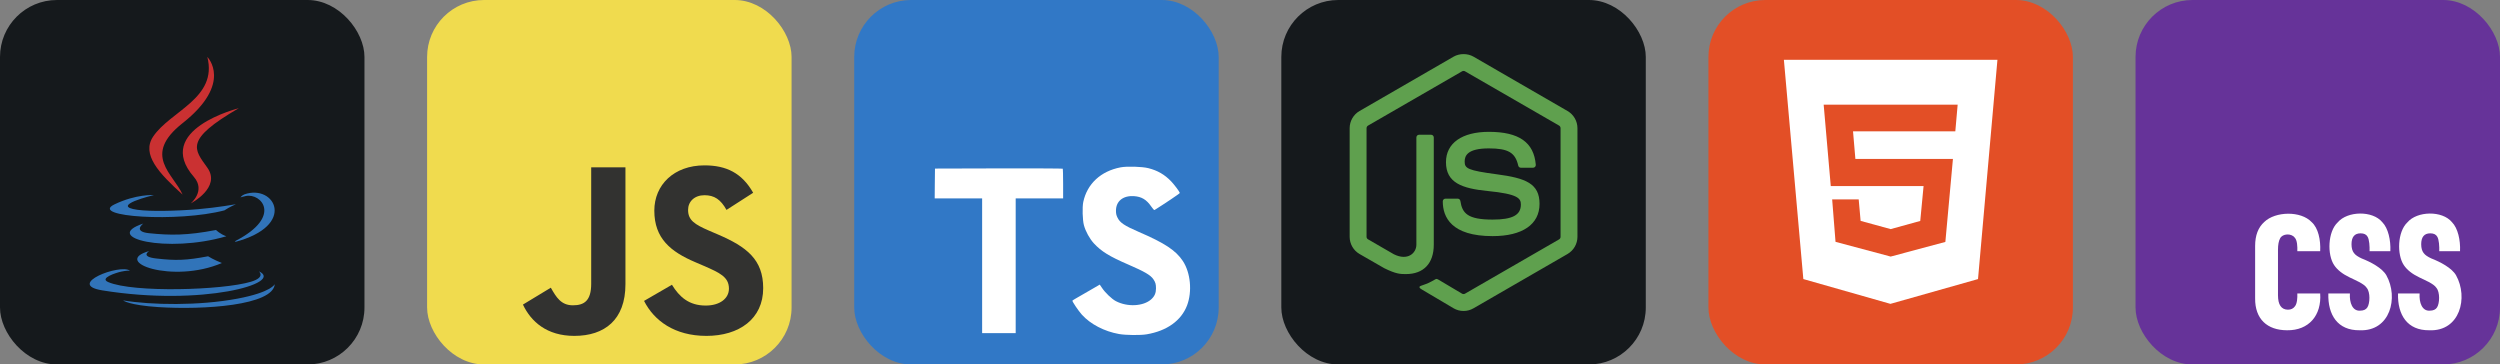
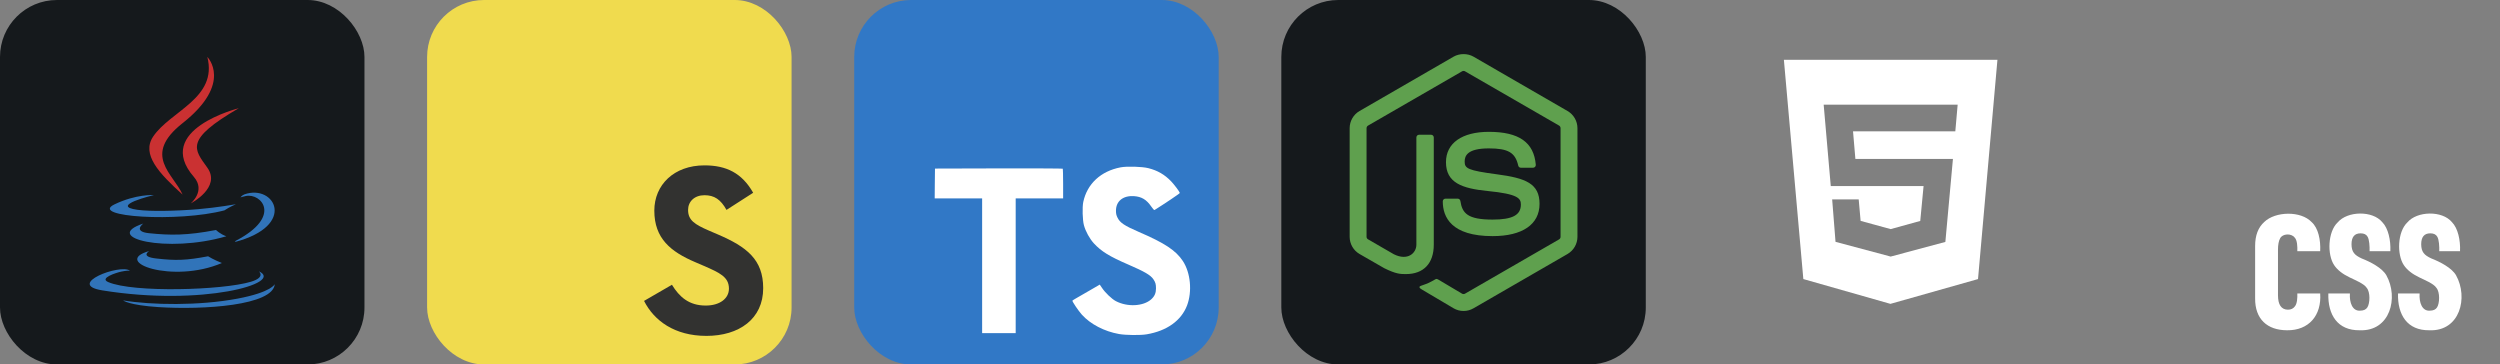
<svg xmlns="http://www.w3.org/2000/svg" width="329.25" height="48" viewBox="0 0 1756 256" fill="none" version="1.1">
  <rect x="0" y="0" width="1756" height="256" fill="#808080" stroke="none" />
  <defs>
            





        </defs>
  <g transform="translate(0, 0)">
    <svg width="256" height="256" title="Java" viewBox="0 0 256 256" fill="none" id="java">
      <style>
#java {
    rect {fill: #15191C}

    @media (prefers-color-scheme: light) {
        rect {fill: #F4F2ED}
    }
}
</style>
      <rect width="256" height="256" rx="40" fill="#15191C" />
      <path fill-rule="evenodd" clip-rule="evenodd" d="M104.865 176.313C104.865 176.313 98.133 180.231 109.661 181.554C123.63 183.149 130.766 182.92 146.156 180.008C146.156 180.008 150.207 182.545 155.863 184.74C121.354 199.527 77.763 183.885 104.865 176.313ZM100.646 157.017C100.646 157.017 93.094 162.607 104.632 163.8C119.555 165.341 131.335 165.467 151.731 161.542C151.731 161.542 154.547 164.401 158.979 165.963C117.261 178.165 70.798 166.923 100.646 157.017Z" fill="#3174B9" />
      <path fill-rule="evenodd" clip-rule="evenodd" d="M136.192 124.28C144.699 134.072 133.962 142.879 133.962 142.879C133.962 142.879 155.553 131.735 145.637 117.776C136.378 104.764 129.276 98.299 167.719 76.007C167.719 76.007 107.374 91.072 136.192 124.28Z" fill="#CA3132" />
      <path fill-rule="evenodd" clip-rule="evenodd" d="M181.832 190.587C181.832 190.587 186.815 194.696 176.343 197.874C156.429 203.905 93.445 205.724 75.95 198.113C69.665 195.376 81.456 191.582 85.166 190.78C89.035 189.944 91.243 190.096 91.243 190.096C84.249 185.171 46.037 199.769 71.836 203.956C142.186 215.363 200.077 198.821 181.832 190.587ZM108.103 137.021C108.103 137.021 76.07 144.632 96.761 147.398C105.501 148.567 122.91 148.298 139.138 146.936C152.398 145.824 165.707 143.443 165.707 143.443C165.707 143.443 161.035 145.448 157.65 147.755C125.115 156.313 62.272 152.328 80.365 143.579C95.663 136.179 108.103 137.021 108.103 137.021ZM165.574 169.141C198.644 151.961 183.354 135.446 172.678 137.672C170.068 138.217 168.897 138.688 168.897 138.688C168.897 138.688 169.871 137.165 171.722 136.509C192.838 129.089 209.074 158.402 164.914 170.01C164.913 170.01 165.421 169.551 165.574 169.141Z" fill="#3174B9" />
      <path fill-rule="evenodd" clip-rule="evenodd" d="M145.636 40C145.636 40 163.948 58.323 128.264 86.489C99.647 109.092 121.74 121.975 128.255 136.701C111.548 121.63 99.294 108.361 107.514 96.014C119.583 77.89 153.025 69.101 145.636 40Z" fill="#CA3132" />
      <path fill-rule="evenodd" clip-rule="evenodd" d="M111.357 215.712C143.095 217.742 191.843 214.585 193 199.564C193 199.564 190.78 205.258 166.767 209.774C139.674 214.875 106.252 214.281 86.436 211.01C86.436 211.01 90.497 214.37 111.357 215.712Z" fill="#3174B9" />
    </svg>
  </g>
  <g transform="translate(300, 0)">
    <svg width="256" height="256" title="JavaScript" viewBox="0 0 256 256" fill="none">
      <rect width="256" height="256" rx="40" fill="#F0DB4E" />
-       <path d="M67.312 213.932L86.903 202.076C90.682 208.777 94.12 214.447 102.367 214.447C110.272 214.447 115.256 211.355 115.256 199.327V117.529H139.314V199.667C139.314 224.584 124.708 235.926 103.398 235.926C84.153 235.926 72.982 225.959 67.311 213.93" fill="#323230" />
      <path d="M152.381 211.354L171.969 200.013C177.126 208.434 183.828 214.62 195.684 214.62C205.653 214.62 212.009 209.636 212.009 202.762C212.009 194.514 205.479 191.592 194.481 186.782L188.468 184.203C171.111 176.815 159.597 167.535 159.597 147.945C159.597 129.901 173.345 116.153 194.826 116.153C210.12 116.153 221.118 121.481 229.022 135.4L210.291 147.429C206.166 140.04 201.7 137.119 194.826 137.119C187.78 137.119 183.312 141.587 183.312 147.429C183.312 154.646 187.78 157.568 198.09 162.037L204.104 164.614C224.553 173.379 236.067 182.313 236.067 202.418C236.067 224.072 219.055 235.928 196.2 235.928C173.861 235.928 159.426 225.274 152.381 211.354" fill="#323230" />
    </svg>
  </g>
  <g transform="translate(600, 0)">
    <svg width="256" height="256" title="TypeScript" viewBox="0 0 256 256" fill="none">
      <rect width="256" height="256" rx="40" fill="#3178C6" />
      <path d="M56.611 128.849L56.53 139.333H73.19H89.85L89.85 186.673V234.012H101.635H113.419V186.673L113.419 139.333H130.079H146.739V129.052C146.739 123.363 146.618 118.609 146.455 118.487C146.333 118.325 126.056 118.243 101.472 118.284L56.733 118.406L56.611 128.849Z" fill="white" />
      <path d="M206.567 118.108C213.068 119.734 218.026 122.619 222.577 127.332C224.934 129.852 228.428 134.444 228.713 135.541C228.794 135.866 217.66 143.343 210.915 147.528C210.671 147.691 209.695 146.634 208.598 145.009C205.307 140.214 201.853 138.141 196.57 137.776C188.809 137.247 183.811 141.311 183.852 148.097C183.852 150.088 184.136 151.266 184.949 152.892C186.655 156.427 189.825 158.54 199.781 162.847C218.107 170.731 225.949 175.932 230.826 183.327C236.271 191.576 237.49 204.742 233.792 214.535C229.729 225.181 219.651 232.414 205.469 234.812C201.081 235.584 190.678 235.462 185.965 234.609C175.684 232.78 165.932 227.701 159.918 221.037C157.561 218.436 152.969 211.65 153.254 211.162C153.375 211 154.432 210.35 155.61 209.659C156.748 209.009 161.056 206.53 165.119 204.173L172.474 199.906L174.018 202.182C176.172 205.473 180.885 209.984 183.73 211.487C191.897 215.795 203.113 215.185 208.639 210.228C210.996 208.074 211.971 205.839 211.971 202.548C211.971 199.581 211.605 198.281 210.061 196.046C208.07 193.202 204.007 190.804 192.466 185.806C179.26 180.117 173.571 176.582 168.37 170.974C165.363 167.724 162.518 162.522 161.34 158.174C160.365 154.558 160.121 145.496 160.893 141.839C163.615 129.08 173.246 120.181 187.143 117.539C191.654 116.686 202.137 117.011 206.567 118.108Z" fill="white" />
    </svg>
  </g>
  <g transform="translate(900, 0)">
    <svg width="256" height="256" title="Node.js" viewBox="0 0 256 256" fill="none" id="nodejs">
      <style>
#nodejs {
    rect {fill: #15191C}

    @media (prefers-color-scheme: light) {
        rect {fill: #F4F2ED}
    }
}
</style>
      <rect width="256" height="256" rx="40" fill="#15191C" />
      <path d="M127.989 218.428C125.576 218.428 123.17 217.796 121.057 216.571L98.985 203.512C95.692 201.671 97.301 201.016 98.384 200.633C102.782 199.107 103.669 198.754 108.367 196.092C108.856 195.814 109.503 195.919 110.006 196.22L126.966 206.286C127.583 206.625 128.447 206.625 129.011 206.286L195.13 168.126C195.746 167.773 196.137 167.066 196.137 166.337V90.032C196.137 89.288 195.739 88.589 195.107 88.213L129.019 50.083C128.41 49.73 127.598 49.73 126.981 50.083L60.908 88.22C60.269 88.589 59.863 89.31 59.863 90.032V166.337C59.863 167.066 60.269 167.758 60.908 168.104L79.018 178.569C88.844 183.485 94.866 177.696 94.866 171.878V96.543C94.866 95.475 95.723 94.641 96.79 94.641H105.172C106.217 94.641 107.089 95.483 107.089 96.543V171.878C107.089 184.996 99.948 192.514 87.513 192.514C83.694 192.514 80.68 192.514 72.282 188.372L54.931 178.396C50.646 175.922 48 171.291 48 166.337V90.032C48 85.078 50.654 80.447 54.931 77.981L121.05 39.776C125.237 37.408 130.793 37.408 134.943 39.776L201.054 77.981C205.339 80.454 208 85.078 208 90.032V166.337C208 171.291 205.339 175.907 201.054 178.396L134.943 216.571C132.838 217.796 130.44 218.428 127.989 218.428ZM181.372 143.198C181.372 128.914 171.719 125.11 151.399 122.426C130.868 119.712 128.778 118.306 128.778 113.503C128.778 109.533 130.545 104.233 145.753 104.233C159.338 104.233 164.344 107.158 166.404 116.314C166.585 117.179 167.374 117.81 168.261 117.81H176.839C177.373 117.81 177.876 117.577 178.237 117.201C178.598 116.795 178.794 116.277 178.741 115.728C177.41 99.956 166.931 92.603 145.753 92.603C126.899 92.603 115.652 100.557 115.652 113.901C115.652 128.373 126.839 132.372 144.934 134.161C166.585 136.281 168.261 139.446 168.261 143.701C168.261 151.091 162.33 154.241 148.399 154.241C130.906 154.241 127.057 149.851 125.763 141.145C125.613 140.213 124.816 139.529 123.861 139.529H115.314C114.254 139.529 113.404 140.371 113.404 141.431C113.404 152.572 119.464 165.849 148.399 165.849C169.359 165.856 181.372 157.609 181.372 143.198Z" fill="#5FA04E" />
    </svg>
  </g>
  <g transform="translate(1200, 0)">
    <svg width="256" height="256" title="HTML" viewBox="0 0 256 256" fill="none">
-       <rect width="256" height="256" rx="40" fill="#E34F26" />
      <path d="M53 42H203L189.357 196.021L127.836 213.429L66.664 196.014L53 42ZM103.221 111.643L101.564 92.229L173.414 92.25L175.057 73.521L80.943 73.5L85.929 130.714H151.114L148.786 155.186L128 160.929L106.893 155.143L105.55 140.071H86.914L89.271 169.864L128 180.221L166.421 169.914L171.736 111.65H103.221V111.643Z" fill="white" />
    </svg>
  </g>
  <g transform="translate(1500, 0)">
    <svg width="256" height="256" title="CSS" viewBox="0 0 256 256" fill="none">
-       <rect width="256" height="256" rx="40" fill="#663399" />
      <path d="M106.456 231.979C92.468 231.966 83.837 224.059 84.002 209.51V172.701C84.002 165.326 86.154 159.717 90.458 155.878C98.187 148.405 116.119 147.95 123.69 155.992C128.355 160.121 130.115 168.557 129.696 176.428H113.641C113.763 173.335 113.6 168.651 111.788 166.887C109.433 163.689 103.216 164.065 101.571 167.394C100.561 169.199 100.055 171.873 100.055 175.409V207.363C100.055 214.063 102.375 217.451 107.016 217.526C109.185 217.526 110.834 216.734 111.955 215.154C113.521 213.278 113.765 209.125 113.639 206.122H129.694C130.792 221.439 121.784 232.169 106.454 231.979H106.456ZM157.427 231.979C141.927 232.193 134.993 221.124 135.422 206.122H150.578C150.158 212.662 152.396 218.619 157.763 218.203C160.156 218.203 161.842 217.451 162.815 215.945C164.667 213.193 165.013 205.245 162.367 202.17C160.518 199.208 153.866 196.593 150.354 194.831C145.338 192.423 141.727 189.563 139.519 186.249C134.538 178.896 134.999 162.755 141.988 156.215C148.779 148.144 166.513 147.773 173.311 156.047C177.503 160.311 179.335 168.703 178.98 176.426H164.383C164.508 173.252 164.209 168.13 162.981 166.264C162.121 164.683 160.492 163.892 158.098 163.892C153.832 163.892 151.699 166.452 151.699 171.569C151.745 177.003 153.856 179.233 158.773 181.504C165.141 183.987 173.239 188.228 176.174 193.36C184.929 208.998 178.923 232.886 157.425 231.975L157.427 231.979ZM206.377 231.979C190.877 232.193 183.943 221.124 184.372 206.122H199.528C199.107 212.662 201.346 218.619 206.713 218.203C209.106 218.203 210.792 217.451 211.765 215.945C213.616 213.193 213.963 205.245 211.317 202.17C209.468 199.208 202.816 196.593 199.303 194.831C194.288 192.423 190.677 189.563 188.469 186.249C183.488 178.896 183.949 162.755 190.938 156.215C197.729 148.144 215.463 147.773 222.26 156.047C226.453 160.311 228.284 168.703 227.929 176.426H213.333C213.458 173.252 213.159 168.13 211.931 166.264C211.071 164.683 209.441 163.892 207.048 163.892C202.782 163.892 200.649 166.452 200.649 171.569C200.695 177.003 202.806 179.233 207.723 181.504C214.091 183.987 222.189 188.228 225.124 193.36C233.879 208.998 227.873 232.886 206.375 231.975L206.377 231.979Z" fill="white" />
    </svg>
  </g>
</svg>